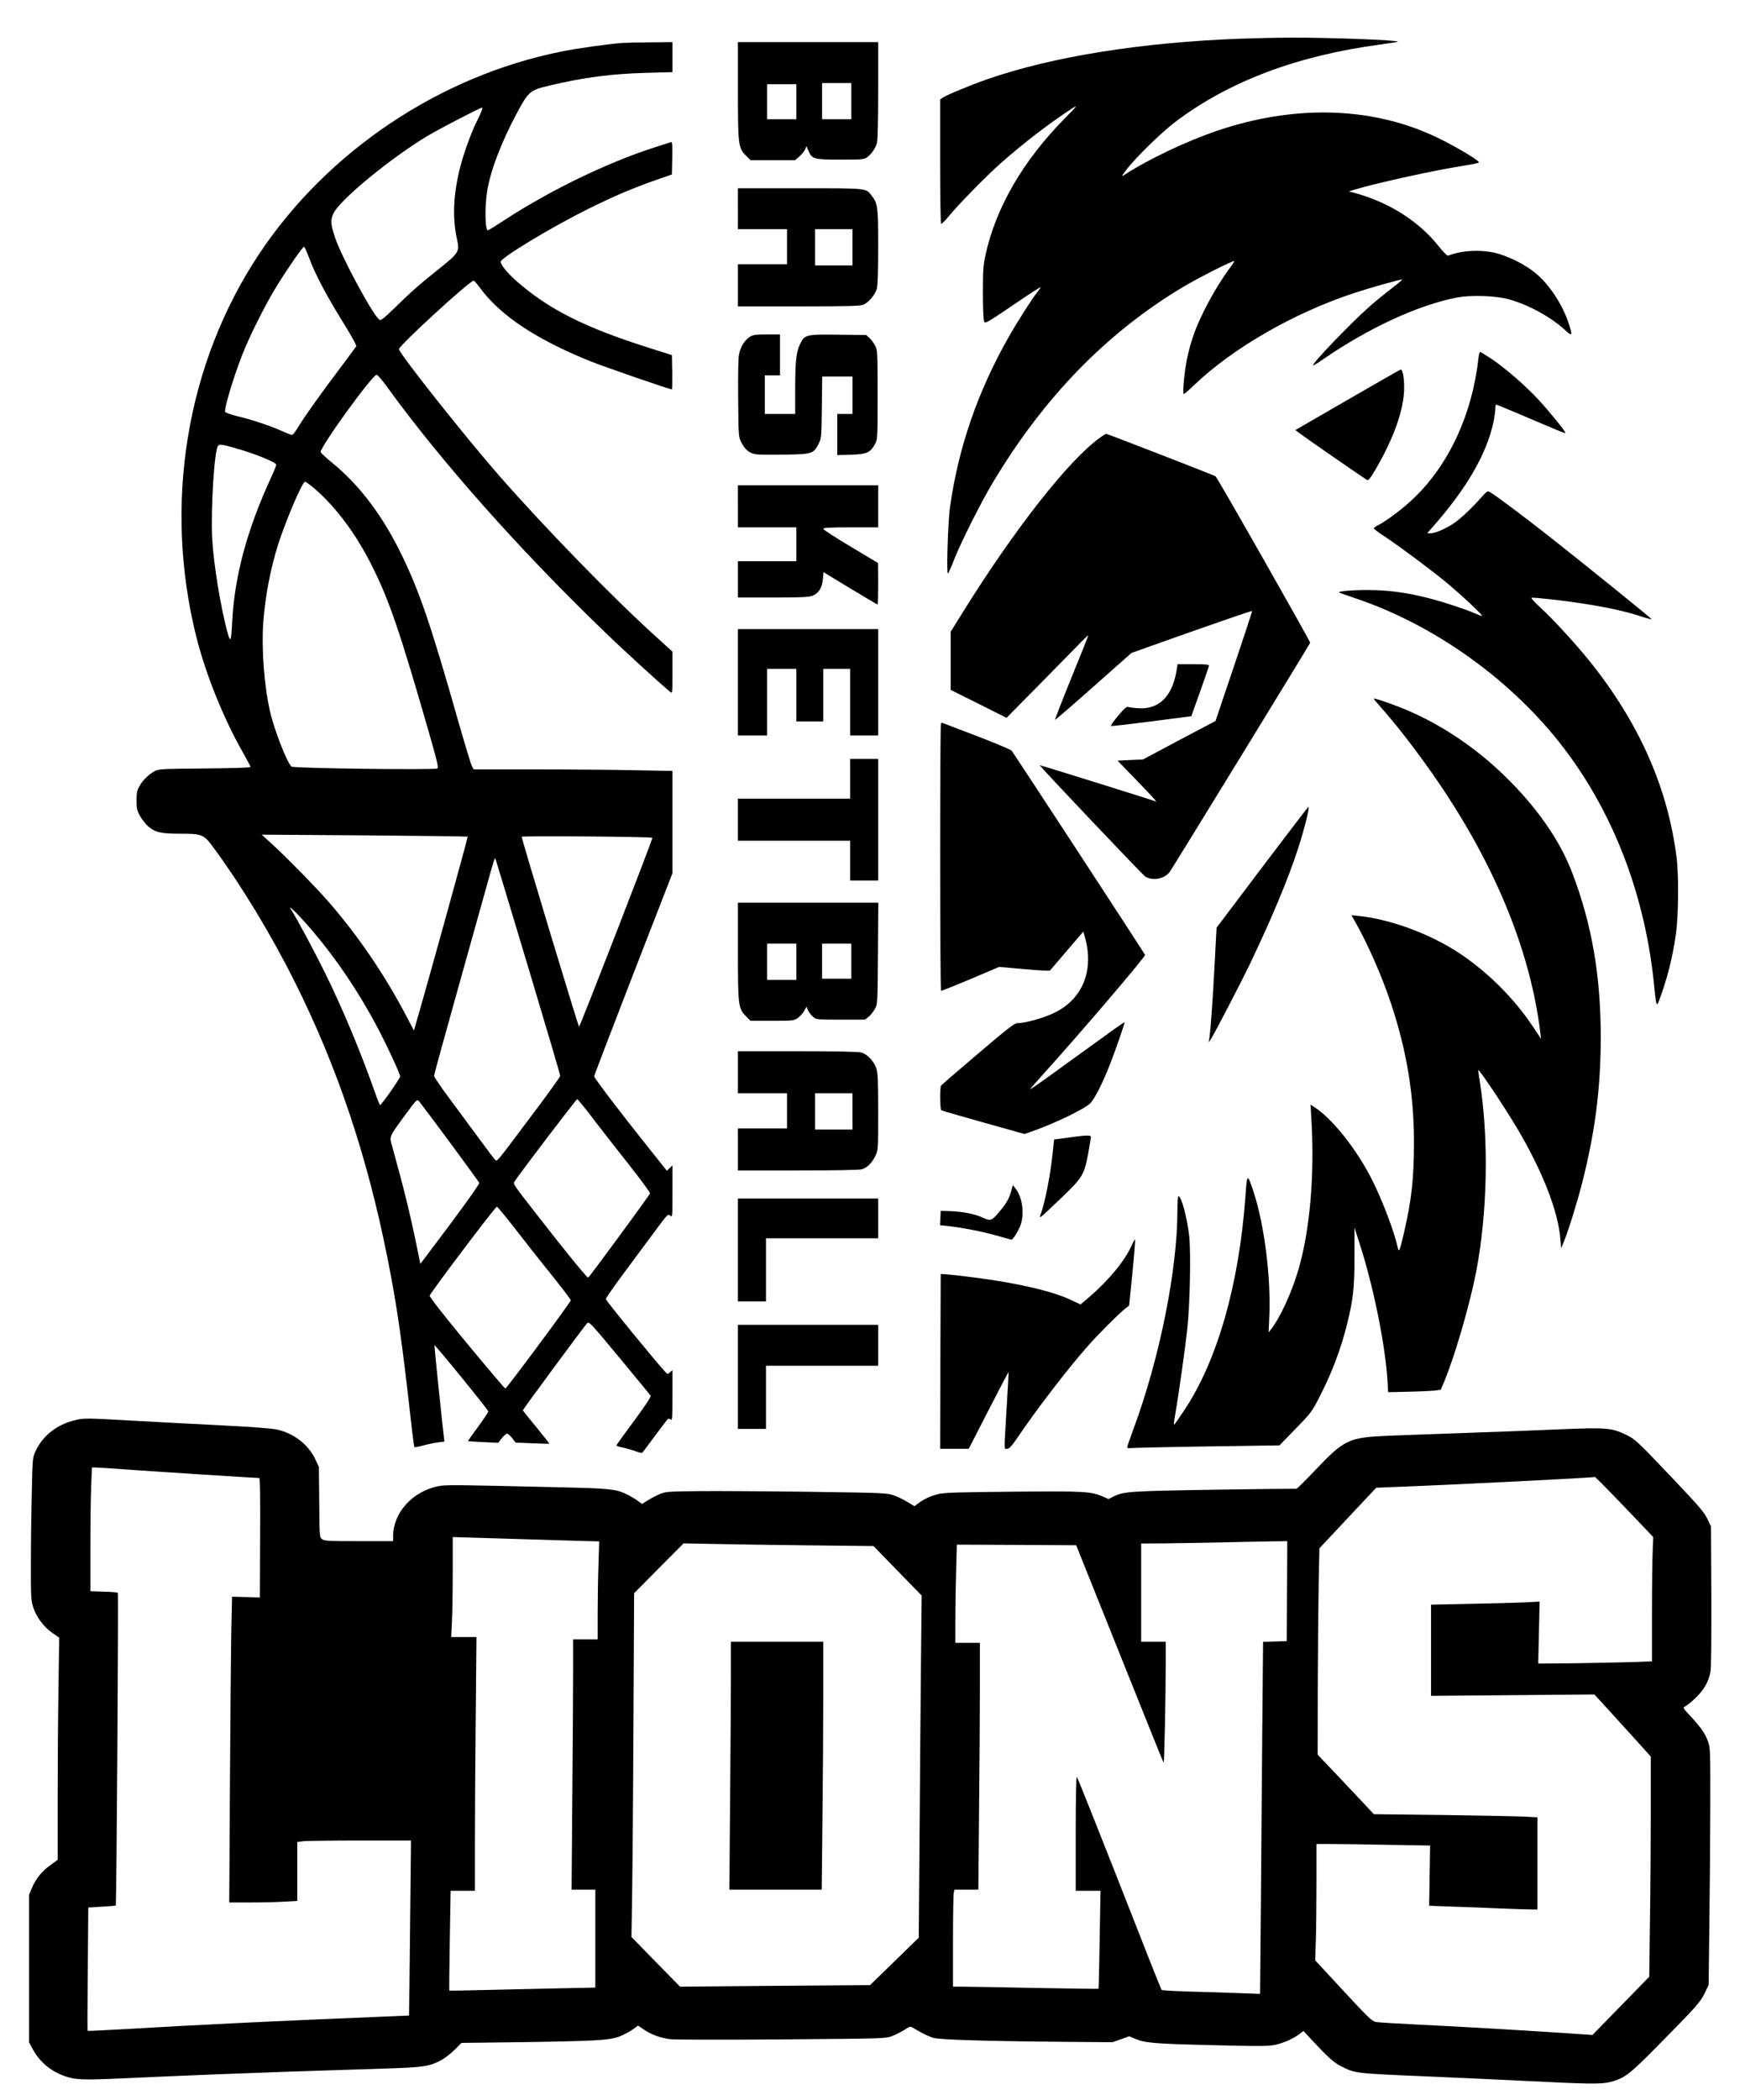
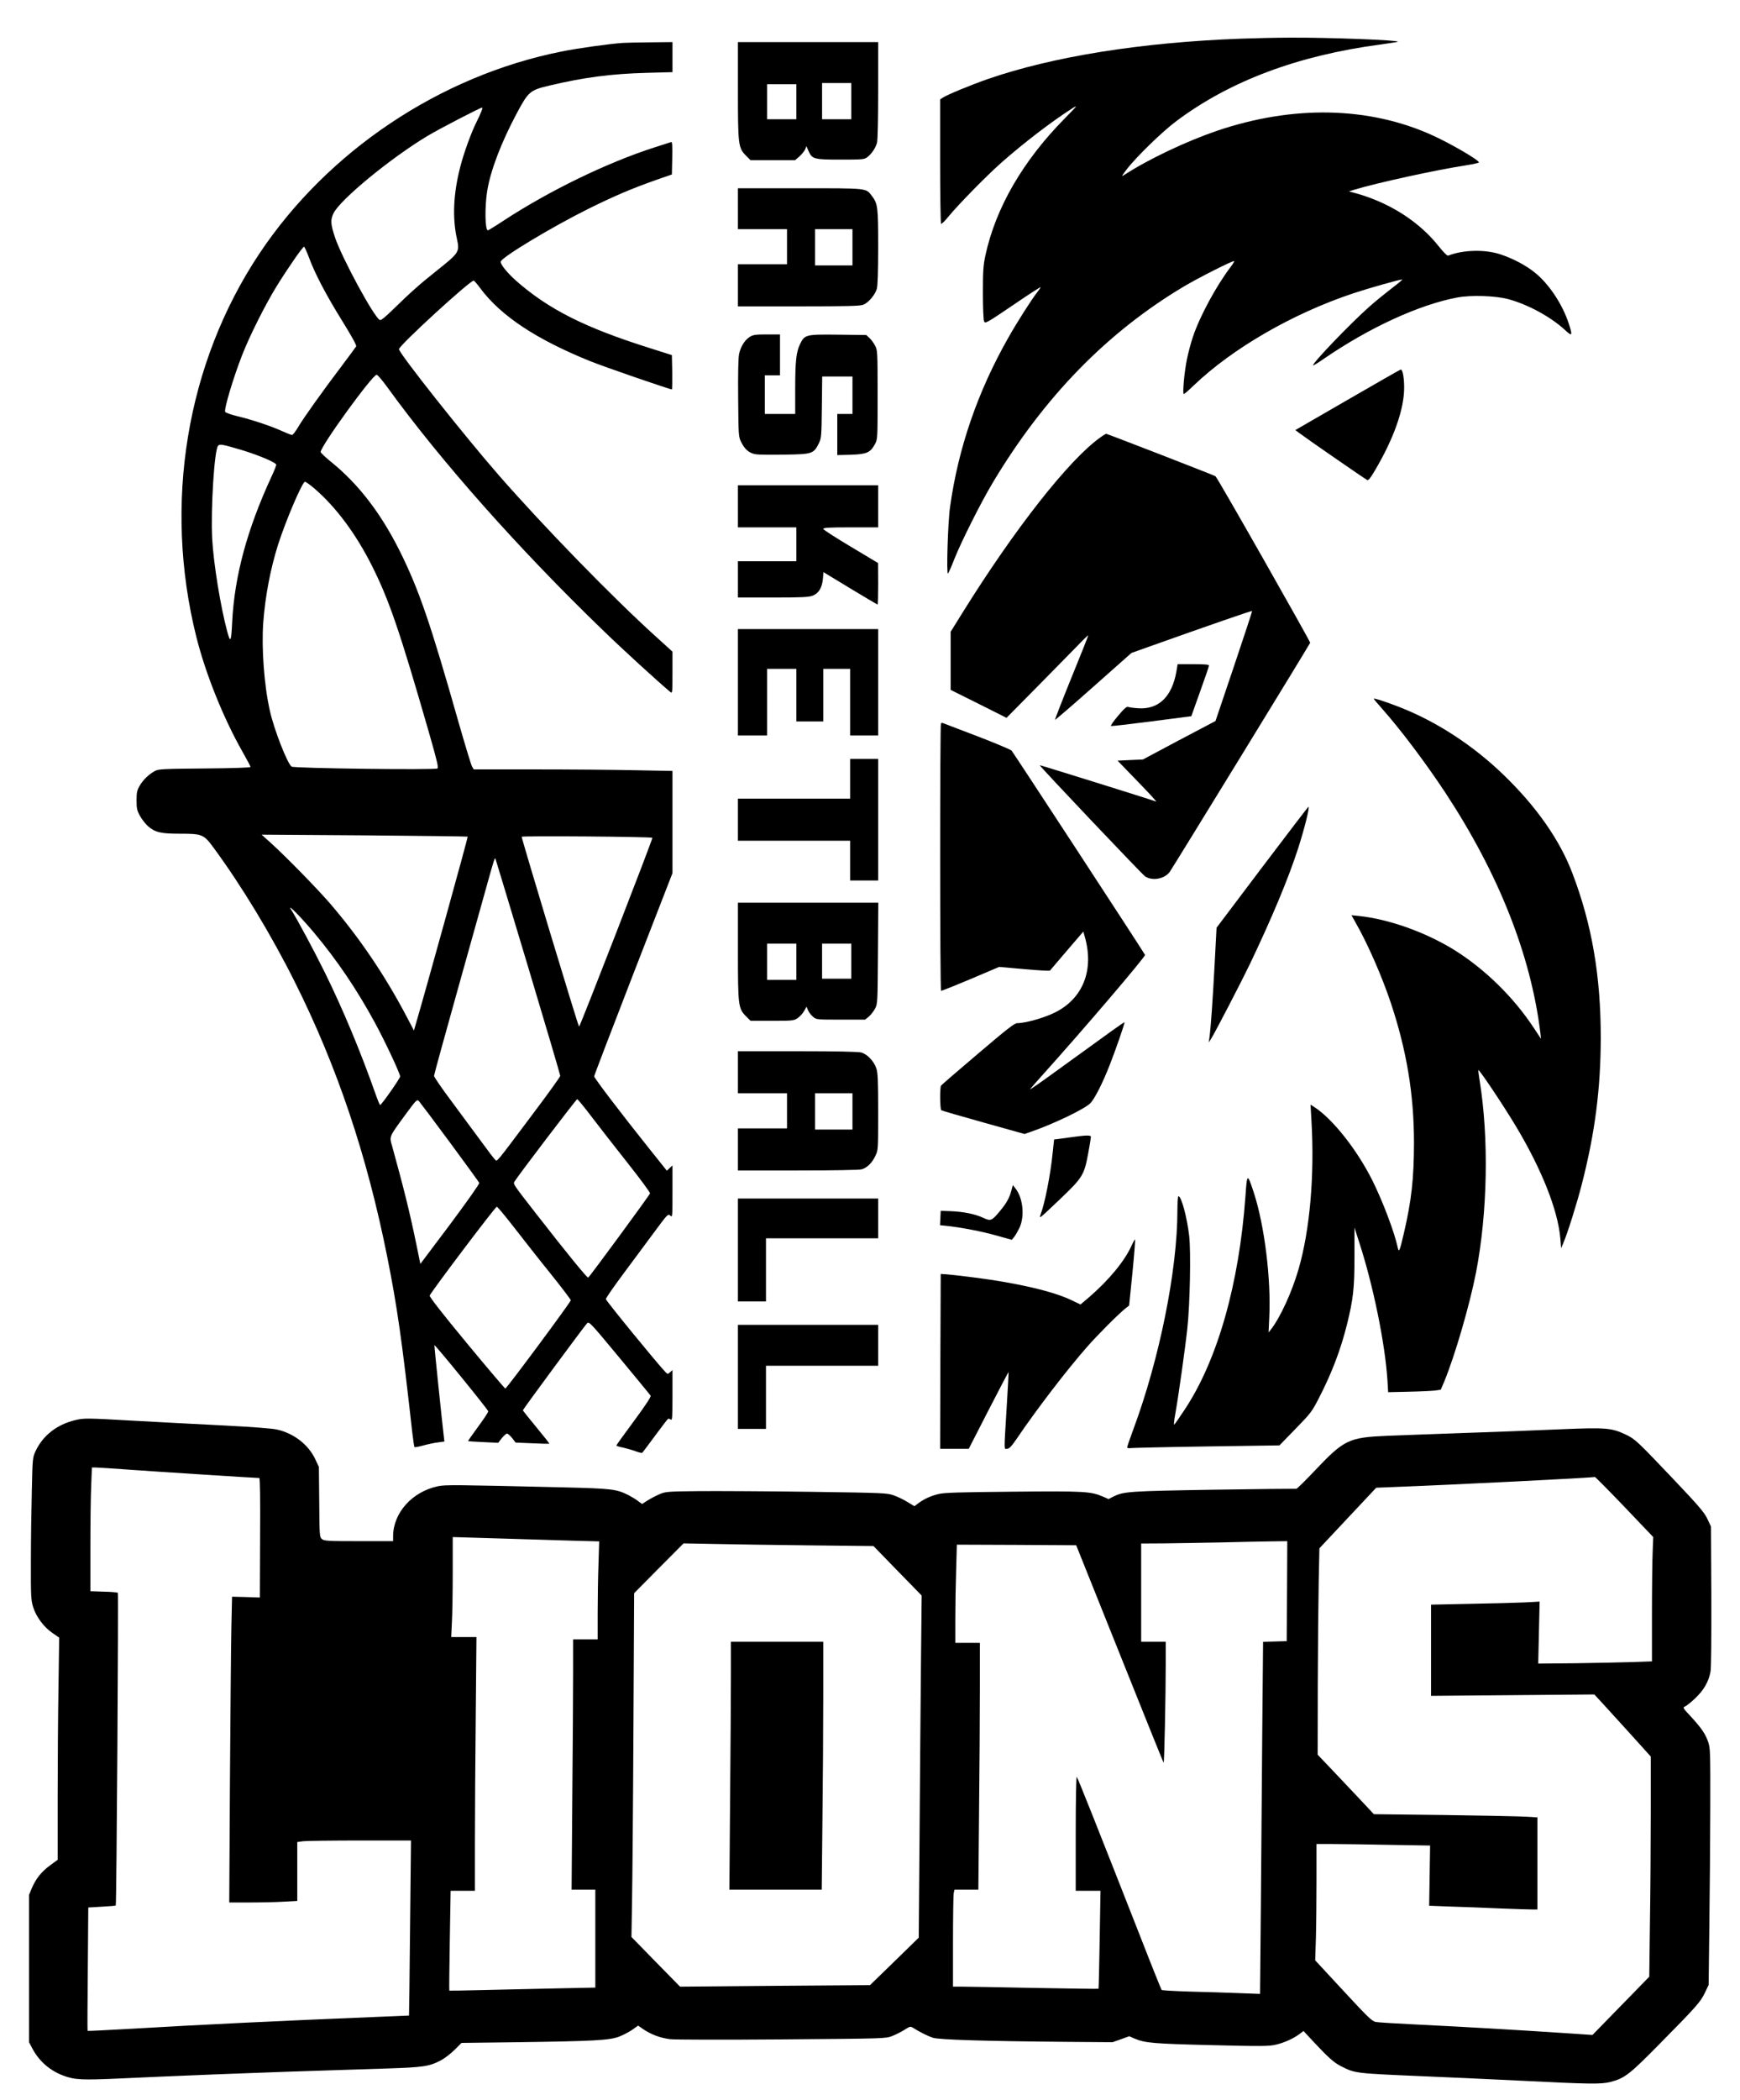
<svg xmlns="http://www.w3.org/2000/svg" version="1.0" width="15.5in" height="18.7in" viewBox="0 0 1488 1796" preserveAspectRatio="xMidYMid meet">
  <g transform="translate(0,1796) scale(0.1,-0.1)" fill="#000000" stroke="none">
    <path d="M10605 17629 c-849 -32 -1602 -153 -2157 -345 -146 -51 -345 -133 -383 -158 l-25 -16 0 -530 c0 -291 4 -531 8 -534 5 -3 35 26 66 65 86 104 323 346 450 458 189 167 425 348 606 464 51 32 46 26 -65 -87 -357 -362 -588 -761 -677 -1167 -19 -91 -22 -132 -22 -324 0 -121 4 -230 10 -243 9 -21 18 -17 247 138 130 89 237 158 237 154 0 -3 -13 -23 -29 -43 -47 -59 -173 -257 -246 -386 -263 -462 -430 -947 -500 -1450 -19 -129 -32 -585 -18 -570 6 6 30 60 53 120 60 152 231 492 332 660 438 731 977 1284 1635 1676 123 73 421 224 429 216 2 -2 -11 -24 -29 -48 -124 -162 -267 -427 -324 -599 -18 -52 -41 -140 -52 -195 -22 -109 -39 -295 -26 -295 4 0 43 33 85 74 333 318 845 614 1363 787 132 44 397 119 421 119 5 0 -34 -33 -87 -73 -52 -40 -140 -111 -194 -159 -162 -143 -495 -490 -482 -503 3 -2 45 24 94 58 387 266 815 462 1140 523 118 22 327 15 435 -14 167 -45 360 -149 485 -263 63 -59 68 -52 34 52 -54 166 -169 340 -291 438 -78 63 -186 120 -298 157 -131 42 -315 38 -443 -12 -9 -3 -39 27 -83 82 -165 208 -418 370 -703 450 l-64 17 44 14 c195 59 697 169 957 209 61 10 112 21 112 25 0 20 -242 161 -396 231 -543 247 -1191 261 -1844 40 -266 -91 -587 -243 -795 -378 -27 -17 -24 -12 20 46 79 104 310 329 427 415 458 343 1038 560 1742 654 81 11 150 22 152 24 14 14 -595 37 -916 35 -129 0 -325 -5 -435 -9z" />
    <path d="M5325 17593 c-116 -8 -390 -46 -526 -74 -1039 -208 -1999 -851 -2584 -1729 -625 -939 -822 -2141 -539 -3275 80 -319 232 -697 397 -987 37 -65 67 -122 67 -127 0 -6 -150 -11 -393 -13 -353 -3 -395 -5 -424 -21 -52 -28 -102 -76 -131 -126 -23 -40 -27 -57 -27 -126 0 -70 4 -87 30 -134 16 -29 47 -68 68 -87 62 -53 111 -64 274 -64 191 0 203 -5 290 -124 240 -327 491 -741 696 -1152 359 -719 613 -1473 787 -2344 84 -420 127 -720 213 -1493 8 -71 17 -130 20 -133 2 -3 38 4 78 15 41 11 97 23 126 26 l52 7 -5 41 c-14 115 -83 781 -81 783 6 6 461 -553 461 -566 0 -8 -40 -68 -88 -133 -48 -65 -86 -120 -85 -121 2 -2 61 -6 131 -9 l127 -6 31 40 c18 21 37 39 44 39 7 0 27 -17 44 -38 l30 -39 143 -6 c78 -4 144 -5 146 -4 1 2 -49 66 -112 142 -63 76 -115 141 -115 144 0 8 526 720 549 744 17 18 28 6 277 -294 142 -172 263 -318 267 -325 5 -9 -44 -83 -142 -216 -83 -112 -151 -206 -151 -210 0 -4 26 -12 58 -18 31 -7 79 -21 106 -31 27 -10 52 -16 56 -14 4 2 53 68 110 145 57 77 107 143 112 146 5 3 15 0 23 -6 13 -11 15 16 15 205 l0 218 -20 -18 c-20 -18 -21 -18 -40 1 -68 70 -510 611 -510 624 0 9 69 108 153 221 83 112 203 273 265 357 110 149 114 153 133 136 19 -17 19 -13 19 206 l0 223 -24 -22 -24 -23 -155 194 c-243 304 -467 599 -467 613 0 7 151 401 335 876 l335 862 0 437 0 437 -322 6 c-178 4 -560 7 -850 7 l-528 0 -14 23 c-8 12 -57 175 -111 362 -248 874 -345 1155 -511 1488 -160 319 -351 567 -580 753 -52 42 -94 82 -94 88 0 51 443 661 479 661 8 0 50 -49 94 -110 454 -627 1122 -1380 1841 -2074 168 -163 474 -443 579 -530 16 -13 17 -4 17 166 l0 180 -142 129 c-372 336 -956 937 -1339 1374 -298 341 -859 1049 -859 1084 0 31 606 586 639 586 5 0 31 -30 58 -67 176 -236 481 -437 942 -623 125 -50 676 -240 696 -240 3 0 4 66 3 147 l-3 146 -195 62 c-549 173 -861 330 -1139 575 -72 64 -131 136 -131 161 0 34 429 293 750 453 223 110 370 173 580 247 l135 47 3 141 c2 111 0 140 -10 136 -7 -2 -71 -23 -143 -46 -402 -129 -895 -368 -1287 -624 -71 -47 -133 -85 -137 -85 -25 0 -28 200 -6 338 29 176 119 412 255 667 98 183 112 194 276 233 299 71 533 101 832 109 l222 6 0 128 0 129 -187 -2 c-104 -1 -210 -3 -238 -5z m-1212 -590 c-8 -21 -24 -56 -35 -77 -47 -92 -112 -270 -143 -391 -60 -232 -69 -436 -29 -618 24 -110 19 -119 -162 -263 -162 -129 -229 -189 -381 -337 -66 -65 -106 -98 -116 -94 -47 18 -326 532 -385 709 -37 113 -39 147 -12 204 57 117 490 473 805 662 102 61 451 242 467 242 4 0 0 -17 -9 -37z m-1473 -1245 c50 -137 150 -327 289 -550 76 -123 120 -202 115 -210 -4 -7 -60 -83 -124 -168 -171 -226 -324 -441 -371 -520 -23 -39 -47 -70 -54 -70 -7 0 -47 16 -89 35 -96 43 -251 95 -380 126 -54 13 -101 30 -103 37 -10 25 68 286 144 482 65 167 199 434 297 593 93 150 222 337 234 337 4 0 23 -42 42 -92z m-571 -1648 c149 -46 291 -106 291 -125 0 -7 -18 -53 -41 -102 -208 -450 -316 -849 -336 -1243 -8 -170 -15 -183 -42 -82 -58 217 -117 580 -129 795 -13 250 18 756 50 794 15 18 35 14 207 -37z m619 -329 c184 -158 355 -389 491 -660 147 -293 237 -556 486 -1420 71 -248 85 -305 74 -313 -21 -14 -1230 1 -1248 16 -37 29 -150 318 -185 476 -49 213 -73 536 -57 756 17 227 61 456 126 664 66 206 208 540 231 540 7 0 44 -26 82 -59z m1310 -2976 c4 -3 -358 -1310 -440 -1589 l-20 -69 -65 124 c-185 351 -402 671 -654 964 -110 127 -371 394 -504 515 l-80 72 879 -6 c484 -4 882 -9 884 -11z m1580 -10 c6 -6 -619 -1615 -627 -1615 -7 0 -491 1604 -491 1624 0 9 1108 1 1118 -9z m-1064 -1101 c152 -506 276 -927 276 -935 0 -7 -108 -158 -241 -334 -314 -419 -298 -399 -315 -384 -8 6 -62 77 -121 158 -59 80 -174 235 -255 345 -82 109 -148 206 -148 215 0 9 94 351 209 761 115 410 230 822 256 915 46 165 54 190 60 183 1 -2 127 -417 279 -924z m-1831 290 c197 -235 367 -486 521 -770 86 -158 216 -435 216 -460 0 -16 -159 -243 -171 -244 -4 0 -21 42 -39 93 -130 369 -280 727 -435 1042 -90 182 -231 446 -290 540 -33 53 89 -71 198 -201z m1162 -1793 c135 -183 249 -340 252 -347 3 -8 -101 -155 -249 -354 l-255 -339 -32 157 c-59 287 -110 490 -209 849 -25 87 -29 76 112 269 95 129 100 134 117 117 9 -10 128 -168 264 -352z m1215 216 c63 -83 202 -261 308 -395 106 -134 192 -250 190 -258 -3 -14 -515 -711 -529 -720 -8 -5 -175 199 -446 547 -192 246 -197 254 -186 272 28 48 530 707 538 707 5 -1 62 -69 125 -153z m-669 -939 c74 -95 213 -273 311 -394 98 -122 178 -227 178 -234 0 -15 -549 -755 -560 -755 -4 0 -153 175 -330 389 -210 254 -320 395 -317 406 7 26 561 760 574 760 6 0 71 -78 144 -172z" />
    <path d="M6310 17187 c0 -470 3 -492 70 -559 l38 -38 190 0 191 0 37 32 c20 18 42 45 49 60 l11 28 17 -39 c32 -72 45 -76 274 -76 189 0 203 1 230 21 36 27 70 77 83 123 6 21 10 203 10 449 l0 412 -600 0 -600 0 0 -413z m970 -92 l0 -155 -125 0 -125 0 0 155 0 155 125 0 125 0 0 -155z m-470 -5 l0 -150 -125 0 -125 0 0 150 0 150 125 0 125 0 0 -150z" />
    <path d="M6310 16175 l0 -175 210 0 210 0 0 -150 0 -150 -210 0 -210 0 0 -180 0 -180 520 0 c418 0 527 3 553 14 43 17 101 85 115 135 8 25 12 144 12 358 0 347 -3 371 -56 440 -50 65 -29 63 -614 63 l-530 0 0 -175z m980 -330 l0 -155 -160 0 -160 0 0 155 0 155 160 0 160 0 0 -155z" />
    <path d="M6413 15080 c-43 -26 -80 -84 -93 -147 -7 -33 -10 -166 -8 -380 3 -322 3 -329 27 -376 30 -61 70 -94 124 -102 23 -4 134 -5 247 -3 236 3 248 8 292 96 22 45 23 58 26 310 l3 262 129 0 130 0 0 -160 0 -160 -65 0 -65 0 0 -176 0 -176 118 3 c135 5 165 18 205 92 22 41 22 48 22 422 0 370 -1 381 -22 420 -11 22 -33 51 -48 65 l-27 25 -241 3 c-278 3 -286 1 -326 -82 -32 -66 -41 -144 -41 -383 l0 -213 -130 0 -130 0 0 165 0 165 65 0 65 0 0 175 0 175 -112 0 c-95 0 -118 -3 -145 -20z" />
-     <path d="M12645 14893 c-52 -474 -252 -906 -552 -1193 -91 -88 -232 -194 -310 -234 -18 -9 -33 -20 -33 -25 0 -4 46 -39 103 -76 133 -89 372 -267 515 -384 116 -95 315 -281 309 -288 -2 -2 -28 7 -58 20 -88 39 -295 106 -421 137 -178 44 -327 63 -488 64 -137 1 -268 -10 -257 -21 3 -2 63 -24 135 -48 688 -230 1354 -710 1795 -1292 430 -568 696 -1276 768 -2045 13 -134 19 -157 34 -120 72 185 123 386 151 592 21 151 24 497 5 645 -75 598 -320 1151 -742 1678 -118 147 -314 361 -422 460 -49 44 -84 83 -78 85 15 5 269 -23 436 -49 197 -30 368 -67 484 -105 57 -19 106 -32 108 -30 4 4 -574 471 -887 717 -224 176 -467 357 -498 372 -20 9 -28 4 -74 -49 -65 -74 -138 -145 -203 -197 -65 -52 -180 -107 -224 -107 l-34 0 47 53 c292 331 463 626 521 902 8 39 15 87 15 108 0 20 3 37 7 37 6 0 247 -101 511 -214 45 -19 82 -32 82 -28 0 13 -141 187 -231 284 -110 119 -284 270 -402 349 -49 32 -92 59 -97 59 -5 0 -11 -26 -15 -57z" />
    <path d="M11527 14541 l-448 -259 33 -25 c72 -54 570 -398 583 -403 9 -4 31 24 64 81 162 274 251 525 251 710 0 86 -13 155 -29 155 -4 0 -208 -117 -454 -259z" />
    <path d="M9409 14218 c-269 -192 -733 -784 -1177 -1497 l-102 -164 0 -249 0 -248 239 -119 239 -120 249 252 c137 139 293 298 348 354 54 57 100 101 102 100 2 -2 -63 -165 -143 -361 -80 -197 -143 -360 -141 -362 2 -2 150 125 329 284 l325 288 174 62 c491 175 854 300 858 297 2 -2 -68 -215 -155 -473 l-158 -468 -311 -164 -310 -165 -108 -5 -109 -5 172 -178 c95 -97 166 -175 158 -172 -66 24 -993 313 -996 311 -5 -5 876 -934 902 -951 62 -41 165 -22 210 38 26 36 1194 1940 1202 1960 3 9 -788 1403 -810 1424 -5 6 -926 363 -935 363 -4 0 -28 -14 -52 -32z" />
    <path d="M6310 13630 l0 -180 250 0 250 0 0 -145 0 -145 -250 0 -250 0 0 -155 0 -155 300 0 c251 0 306 3 340 16 52 21 80 68 87 143 l5 58 229 -139 c126 -76 231 -138 234 -138 3 0 5 80 5 178 l-1 177 -234 140 c-129 77 -235 145 -235 152 0 10 52 13 235 13 l235 0 0 180 0 180 -600 0 -600 0 0 -180z" />
    <path d="M6310 12125 l0 -455 125 0 125 0 0 285 0 285 125 0 125 0 0 -225 0 -225 115 0 115 0 0 225 0 225 115 0 115 0 0 -285 0 -285 120 0 120 0 0 455 0 455 -600 0 -600 0 0 -455z" />
    <path d="M10061 12215 c-38 -214 -152 -324 -326 -312 -38 2 -77 8 -86 11 -13 6 -35 -14 -87 -76 -39 -46 -66 -85 -60 -87 5 -2 162 16 348 40 l339 44 75 210 c42 116 76 216 76 223 0 9 -36 12 -134 12 l-134 0 -11 -65z" />
    <path d="M11750 11984 c0 -3 33 -42 73 -87 158 -178 371 -461 540 -717 455 -692 730 -1386 812 -2050 l6 -54 -59 89 c-174 266 -423 509 -685 672 -245 151 -558 263 -817 290 l-61 6 36 -64 c103 -180 223 -454 300 -683 136 -407 199 -785 199 -1196 0 -305 -21 -496 -86 -775 -36 -155 -43 -171 -53 -124 -27 129 -129 398 -217 574 -132 264 -343 530 -499 629 l-30 19 8 -139 c27 -468 -13 -932 -111 -1270 -56 -193 -155 -410 -236 -514 l-20 -25 6 130 c16 329 -41 785 -132 1065 -56 170 -58 169 -72 -32 -54 -749 -239 -1401 -521 -1825 -44 -67 -84 -124 -89 -127 -4 -3 0 39 10 92 27 152 85 562 103 732 23 210 31 654 16 790 -19 161 -67 340 -92 340 -5 0 -9 -55 -9 -124 0 -506 -153 -1267 -376 -1867 -30 -81 -54 -151 -54 -157 0 -6 13 -9 33 -6 17 2 311 9 651 14 l619 9 137 141 c131 134 141 147 203 268 109 212 183 407 237 622 54 217 65 312 65 583 l0 249 38 -119 c122 -372 224 -874 244 -1187 l6 -102 176 4 c97 2 198 7 225 10 l49 7 30 70 c92 223 217 653 272 933 99 515 111 1148 30 1646 -7 45 -12 82 -10 84 7 8 213 -299 323 -483 220 -368 357 -714 378 -955 l7 -85 18 43 c37 85 118 344 158 501 114 442 162 818 163 1256 0 530 -76 971 -243 1408 -107 282 -306 567 -585 837 -262 254 -576 459 -894 583 -121 47 -220 79 -220 71z" />
    <path d="M8047 11774 c-9 -10 -9 -2282 1 -2287 4 -2 117 43 252 100 l245 104 215 -19 c118 -11 217 -16 220 -12 3 3 68 80 145 170 l140 163 12 -42 c82 -283 -13 -528 -251 -648 -93 -47 -254 -93 -326 -93 -24 0 -88 -50 -337 -262 -170 -144 -311 -266 -315 -272 -12 -17 -9 -204 2 -211 6 -4 169 -51 362 -105 l350 -98 52 18 c197 68 459 194 511 245 36 37 103 167 165 325 50 127 132 362 127 367 -4 3 -82 -53 -602 -430 -121 -88 -213 -152 -205 -141 8 10 53 62 100 114 340 377 890 1021 883 1034 -46 77 -1130 1735 -1142 1747 -9 9 -142 65 -296 124 -154 59 -285 109 -291 111 -5 3 -13 1 -17 -2z" />
    <path d="M7270 11300 l0 -170 -480 0 -480 0 0 -180 0 -180 480 0 480 0 0 -170 0 -170 120 0 120 0 0 520 0 520 -120 0 -120 0 0 -170z" />
    <path d="M10795 10543 l-390 -517 -17 -321 c-16 -301 -32 -529 -44 -620 l-6 -40 20 31 c32 49 266 501 333 641 191 401 327 726 412 988 54 168 101 355 88 355 -3 0 -181 -233 -396 -517z" />
    <path d="M6310 9827 c0 -470 3 -492 70 -559 l38 -38 184 0 c176 0 187 1 219 23 18 12 43 40 55 60 l21 38 13 -31 c7 -17 26 -42 42 -55 29 -25 31 -25 238 -25 l208 0 32 26 c17 15 41 45 53 68 22 40 22 49 25 474 l3 432 -601 0 -600 0 0 -413z m500 -92 l0 -155 -125 0 -125 0 0 155 0 155 125 0 125 0 0 -155z m470 5 l0 -150 -125 0 -125 0 0 150 0 150 125 0 125 0 0 -150z" />
    <path d="M6310 8790 l0 -180 210 0 210 0 0 -150 0 -150 -210 0 -210 0 0 -180 0 -180 513 0 c304 0 526 4 546 10 46 13 89 55 117 115 24 49 24 54 24 376 0 274 -3 333 -16 373 -21 62 -78 121 -129 135 -27 7 -208 11 -547 11 l-508 0 0 -180z m980 -335 l0 -155 -160 0 -160 0 0 155 0 155 160 0 160 0 0 -155z" />
    <path d="M9135 8231 l-120 -16 -12 -113 c-19 -190 -67 -432 -103 -527 -7 -18 -7 -26 0 -23 5 1 81 71 167 154 192 183 205 205 239 386 13 72 24 137 24 145 0 17 -38 16 -195 -6z" />
    <path d="M8650 7780 c-17 -65 -43 -111 -100 -179 -69 -83 -77 -86 -143 -55 -70 32 -169 52 -277 56 l-85 3 -3 -62 -3 -61 58 -6 c116 -12 301 -47 427 -83 l129 -36 20 24 c11 13 31 49 46 79 46 99 30 256 -35 337 l-22 28 -12 -45z" />
    <path d="M6310 7270 l0 -440 120 0 120 0 0 270 0 270 480 0 480 0 0 170 0 170 -600 0 -600 0 0 -440z" />
    <path d="M9680 7312 c-58 -132 -194 -298 -367 -447 l-72 -61 -78 37 c-154 75 -464 147 -825 193 -106 14 -215 26 -243 28 l-50 3 -3 -747 -2 -748 122 0 123 0 169 330 c93 181 171 329 172 327 1 -1 -7 -139 -17 -307 -23 -387 -24 -350 4 -350 18 0 37 20 83 87 166 246 431 591 600 783 92 105 272 285 330 331 l31 24 28 277 c15 153 25 282 23 287 -1 5 -14 -16 -28 -47z" />
    <path d="M6310 6185 l0 -445 120 0 120 0 0 270 0 270 480 0 480 0 0 175 0 175 -600 0 -600 0 0 -445z" />
    <path d="M640 5815 c-157 -38 -276 -131 -339 -265 -25 -54 -26 -62 -32 -335 -4 -154 -8 -427 -8 -606 -1 -301 1 -332 19 -392 26 -84 91 -171 165 -222 l58 -40 -6 -425 c-4 -234 -7 -661 -7 -950 l0 -525 -64 -47 c-74 -53 -125 -118 -158 -198 l-23 -55 0 -630 0 -630 33 -62 c57 -103 145 -180 261 -224 97 -36 158 -39 486 -24 170 8 537 24 815 35 468 18 664 25 1460 50 321 10 370 18 471 71 31 17 83 57 115 89 l59 59 480 6 c652 9 782 16 867 47 36 14 88 41 115 60 l49 35 49 -34 c65 -43 140 -71 223 -82 39 -5 443 -6 957 -2 885 7 890 7 945 29 31 12 78 36 105 53 47 30 51 31 75 16 55 -35 125 -70 169 -84 51 -17 440 -29 1146 -35 l390 -3 71 25 72 26 43 -19 c91 -39 163 -45 659 -57 436 -11 492 -10 553 4 72 17 152 53 204 93 l32 24 72 -78 c139 -149 187 -192 250 -224 121 -61 118 -60 699 -85 201 -8 586 -26 855 -39 575 -29 670 -30 750 -10 122 32 162 63 420 325 317 321 351 360 388 438 l32 67 6 505 c4 278 7 733 8 1011 1 476 0 509 -18 562 -24 70 -59 120 -150 219 -65 69 -69 77 -50 83 11 4 51 35 88 70 74 70 116 142 132 229 6 32 8 286 7 647 l-3 594 -31 66 c-26 55 -73 110 -296 345 -307 323 -322 337 -403 376 -125 58 -167 61 -575 44 -201 -9 -565 -23 -810 -31 -245 -9 -539 -19 -655 -24 -329 -14 -368 -33 -615 -293 -85 -90 -158 -162 -163 -160 -5 1 -323 -2 -706 -8 -731 -12 -772 -15 -861 -60 l-39 -20 -48 21 c-104 45 -160 48 -773 42 -459 -4 -587 -8 -634 -20 -67 -16 -125 -43 -174 -80 l-32 -24 -58 35 c-31 20 -84 45 -117 57 -58 21 -79 22 -715 31 -360 5 -785 7 -945 6 -276 -3 -293 -4 -345 -26 -30 -13 -76 -37 -103 -54 l-47 -30 -33 24 c-17 14 -56 37 -84 52 -102 51 -141 56 -553 66 -931 22 -1013 23 -1075 10 -221 -46 -384 -227 -385 -427 l0 -43 -294 0 c-265 0 -296 2 -315 18 -20 16 -21 27 -23 317 l-3 300 -32 68 c-58 122 -182 219 -324 251 -39 10 -220 23 -469 36 -223 11 -564 29 -759 40 -405 23 -427 23 -501 5z m480 -425 c237 -17 1066 -70 1095 -70 7 0 9 -175 7 -511 l-2 -511 -119 4 -119 3 -6 -270 c-3 -148 -8 -737 -12 -1307 l-6 -1038 179 0 c98 0 229 3 291 7 l112 6 0 252 0 252 53 7 c28 3 247 6 486 6 l434 0 -8 -747 c-4 -412 -8 -749 -9 -750 0 0 -129 -6 -286 -12 -812 -33 -1482 -65 -2108 -102 -195 -11 -355 -19 -356 -17 -2 2 -1 240 2 529 l4 526 116 7 c64 3 117 8 119 10 7 7 24 2668 18 2674 -4 4 -58 9 -121 10 l-114 4 0 377 c0 208 3 446 7 529 l6 152 31 0 c17 0 155 -9 306 -20z m12775 -317 l246 -258 -5 -125 c-3 -69 -6 -308 -6 -531 l0 -407 -162 -6 c-90 -3 -309 -7 -487 -10 l-324 -3 6 265 6 265 -132 -7 c-73 -3 -282 -9 -464 -12 l-333 -7 0 -390 0 -390 699 6 698 6 85 -92 c47 -51 155 -170 241 -265 l157 -174 0 -471 c0 -260 -3 -684 -7 -942 l-6 -470 -243 -249 -243 -249 -253 17 c-423 28 -875 54 -1228 71 -184 9 -352 19 -372 23 -33 6 -66 38 -278 267 l-241 260 6 194 c3 107 5 331 5 498 l0 303 133 0 c72 0 291 -3 486 -7 l353 -6 -4 -258 -4 -257 185 -7 c103 -3 292 -10 421 -16 129 -5 254 -9 278 -9 l42 0 0 394 0 394 -102 6 c-57 3 -372 9 -700 14 l-597 7 -103 110 c-57 60 -165 175 -240 254 l-138 145 1 600 c1 331 5 728 8 883 l6 282 243 259 243 259 177 7 c452 17 1660 77 1694 85 4 0 118 -115 253 -256z m-8996 -289 l224 -6 -6 -196 c-4 -107 -7 -296 -7 -419 l0 -223 -105 0 -105 0 0 -282 c0 -156 -3 -637 -7 -1070 l-6 -788 101 0 102 0 0 -419 0 -419 -342 -7 c-189 -4 -469 -10 -623 -14 -154 -4 -282 -6 -284 -5 -2 2 0 195 4 429 l7 425 104 0 104 0 0 418 c0 229 3 717 7 1085 l6 667 -108 0 -108 0 6 128 c4 70 7 262 7 427 l0 300 402 -12 c222 -7 504 -15 627 -19z m6109 -431 l-3 -428 -101 -3 -101 -3 -7 -757 c-3 -416 -9 -1094 -12 -1505 l-7 -749 -186 7 c-102 4 -290 10 -418 13 -127 4 -234 10 -238 14 -3 3 -83 201 -176 440 -366 932 -541 1373 -550 1382 -5 6 -9 -190 -9 -482 l0 -492 106 0 106 0 -7 -417 c-4 -230 -8 -419 -10 -421 -2 -2 -245 2 -541 7 -297 6 -576 11 -621 11 l-83 0 0 384 c0 211 3 398 6 415 l7 31 102 0 102 0 6 662 c4 364 7 838 7 1055 l0 393 -105 0 -105 0 0 203 c0 111 3 300 7 420 l6 217 511 -2 510 -3 372 -928 c204 -510 373 -929 376 -932 6 -6 18 572 18 847 l0 188 -105 0 -105 0 0 420 0 420 193 1 c105 1 323 5 482 8 160 4 354 8 433 9 l142 2 -2 -427z m-4085 391 l547 -6 206 -212 206 -211 -6 -590 c-3 -324 -9 -983 -12 -1463 l-7 -873 -208 -203 -209 -203 -813 -6 -812 -7 -208 212 -208 213 5 300 c3 165 9 827 12 1470 l6 1170 211 213 212 213 265 -5 c146 -3 511 -9 813 -12z" />
    <path d="M6250 3633 c0 -159 -3 -636 -7 -1060 l-6 -773 395 0 395 0 6 593 c4 325 7 802 7 1060 l0 467 -395 0 -395 0 0 -287z" />
  </g>
</svg>